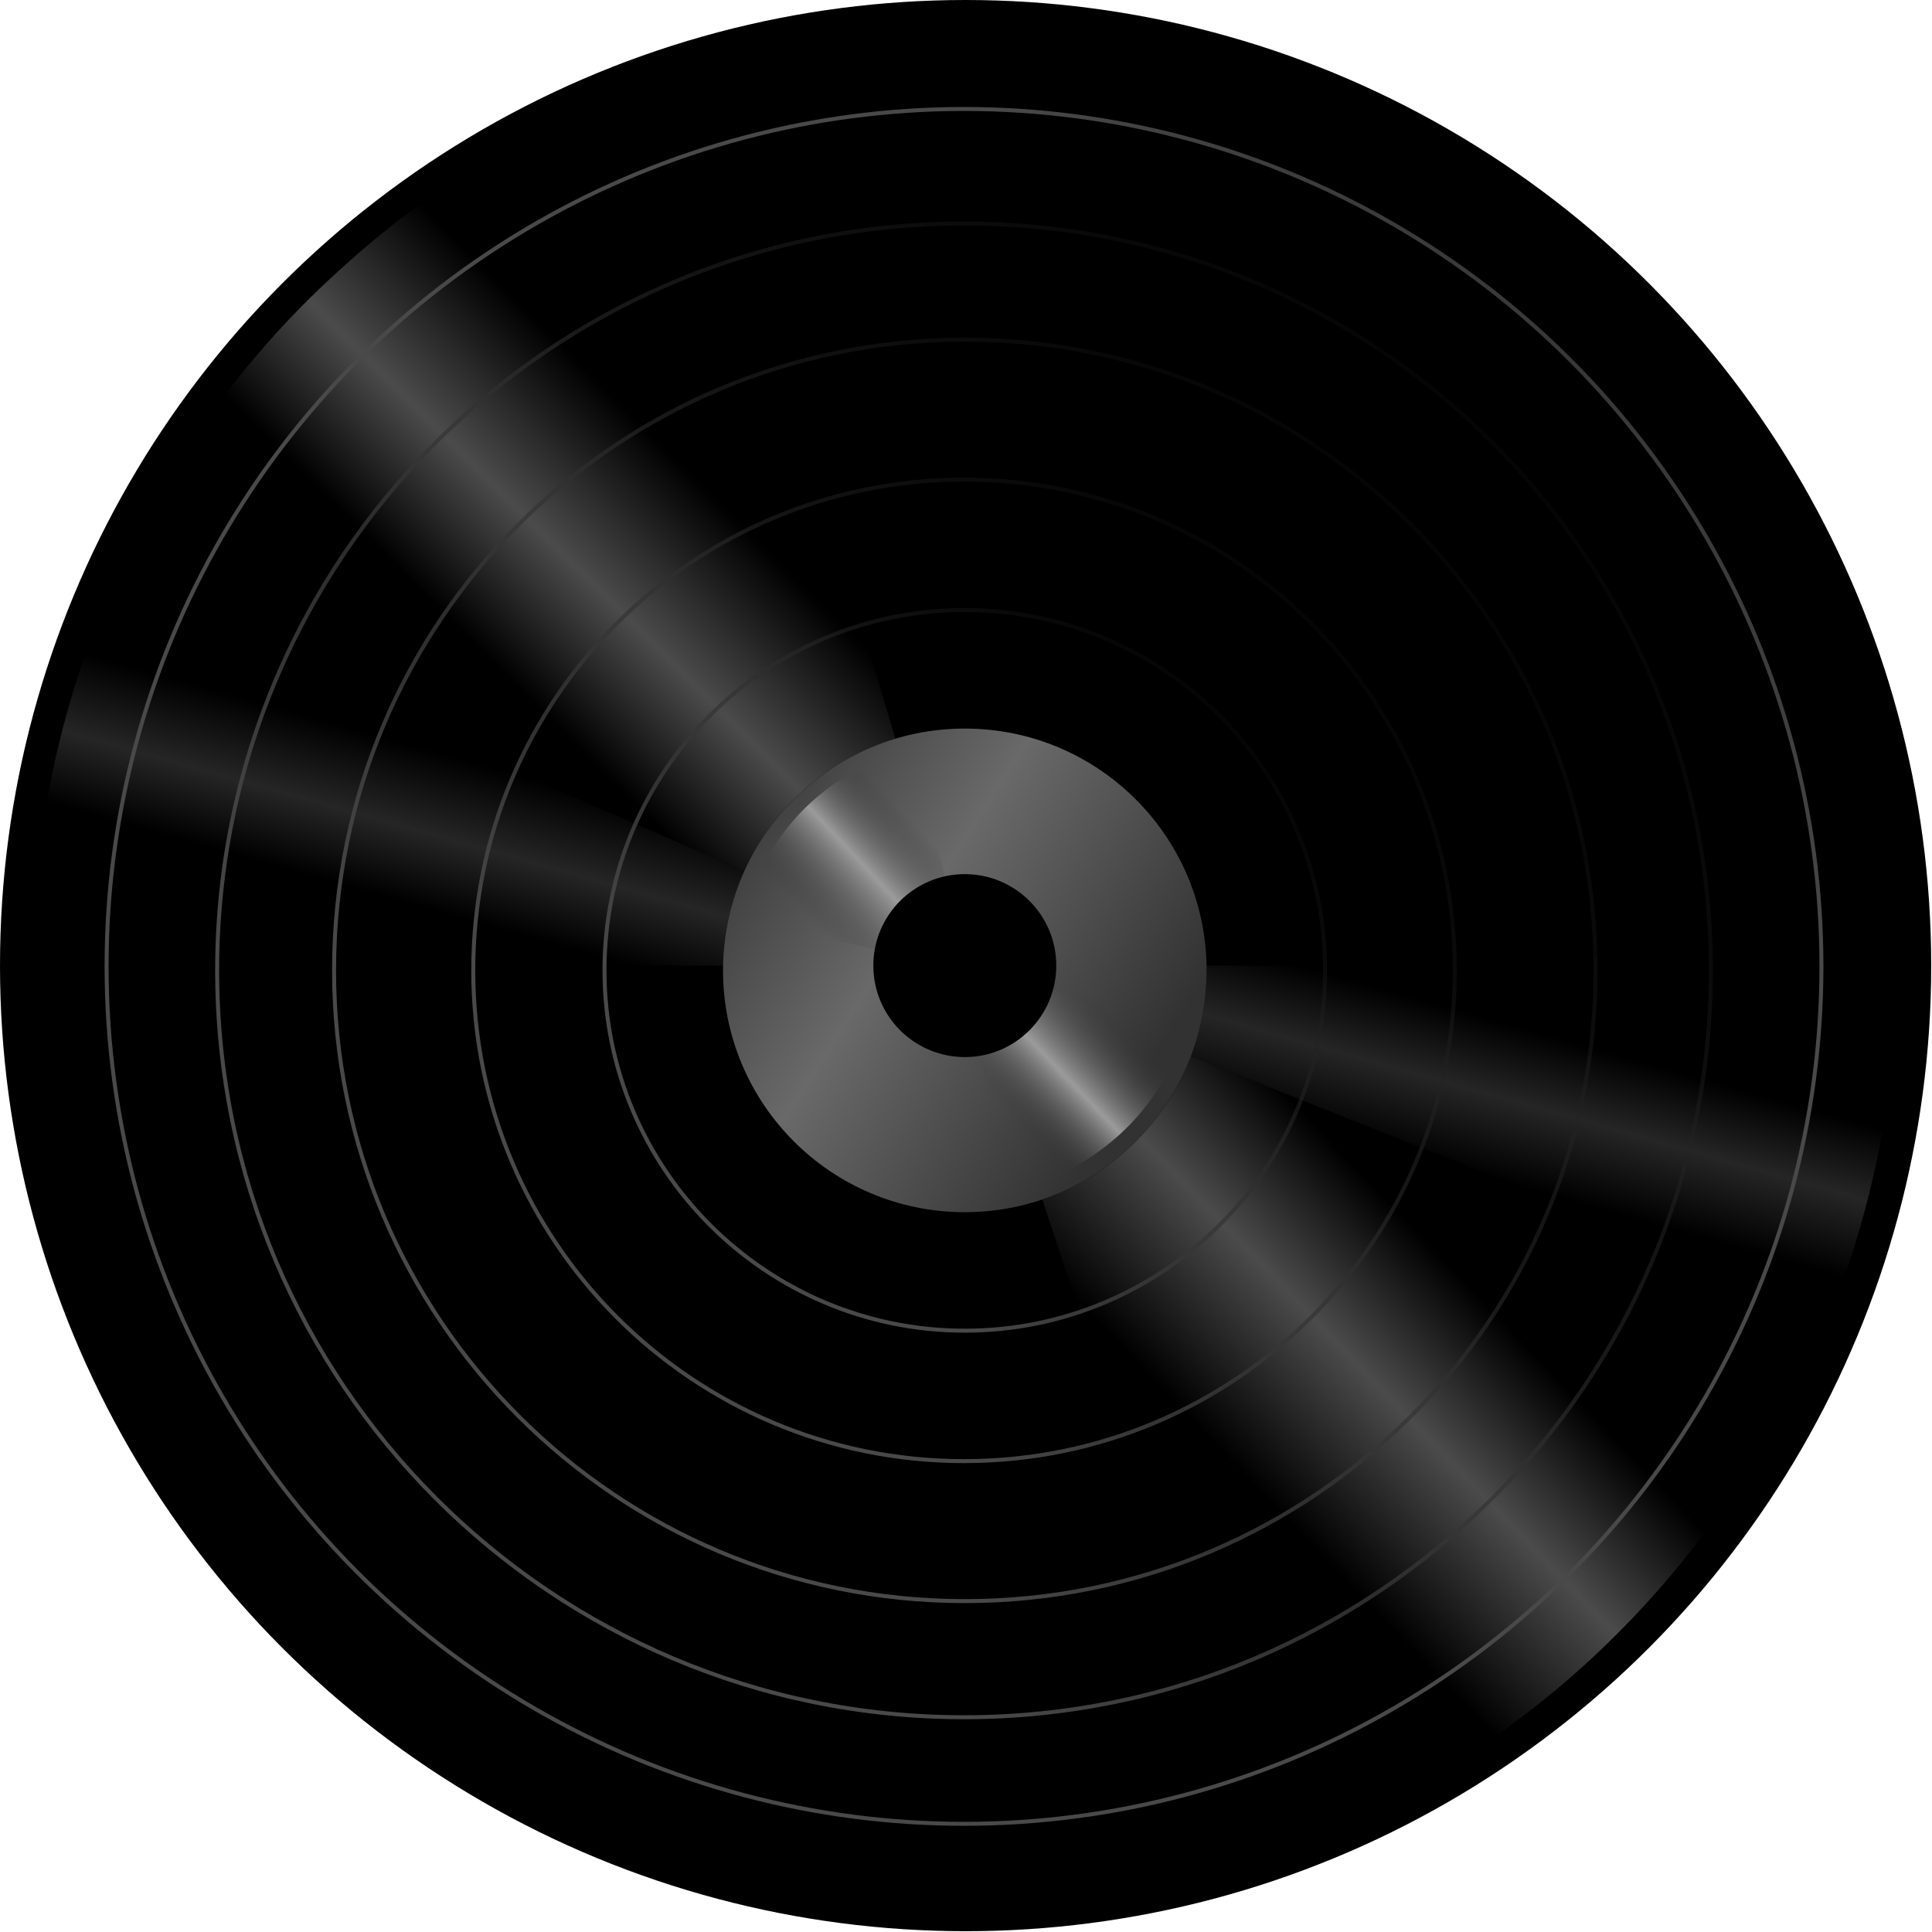
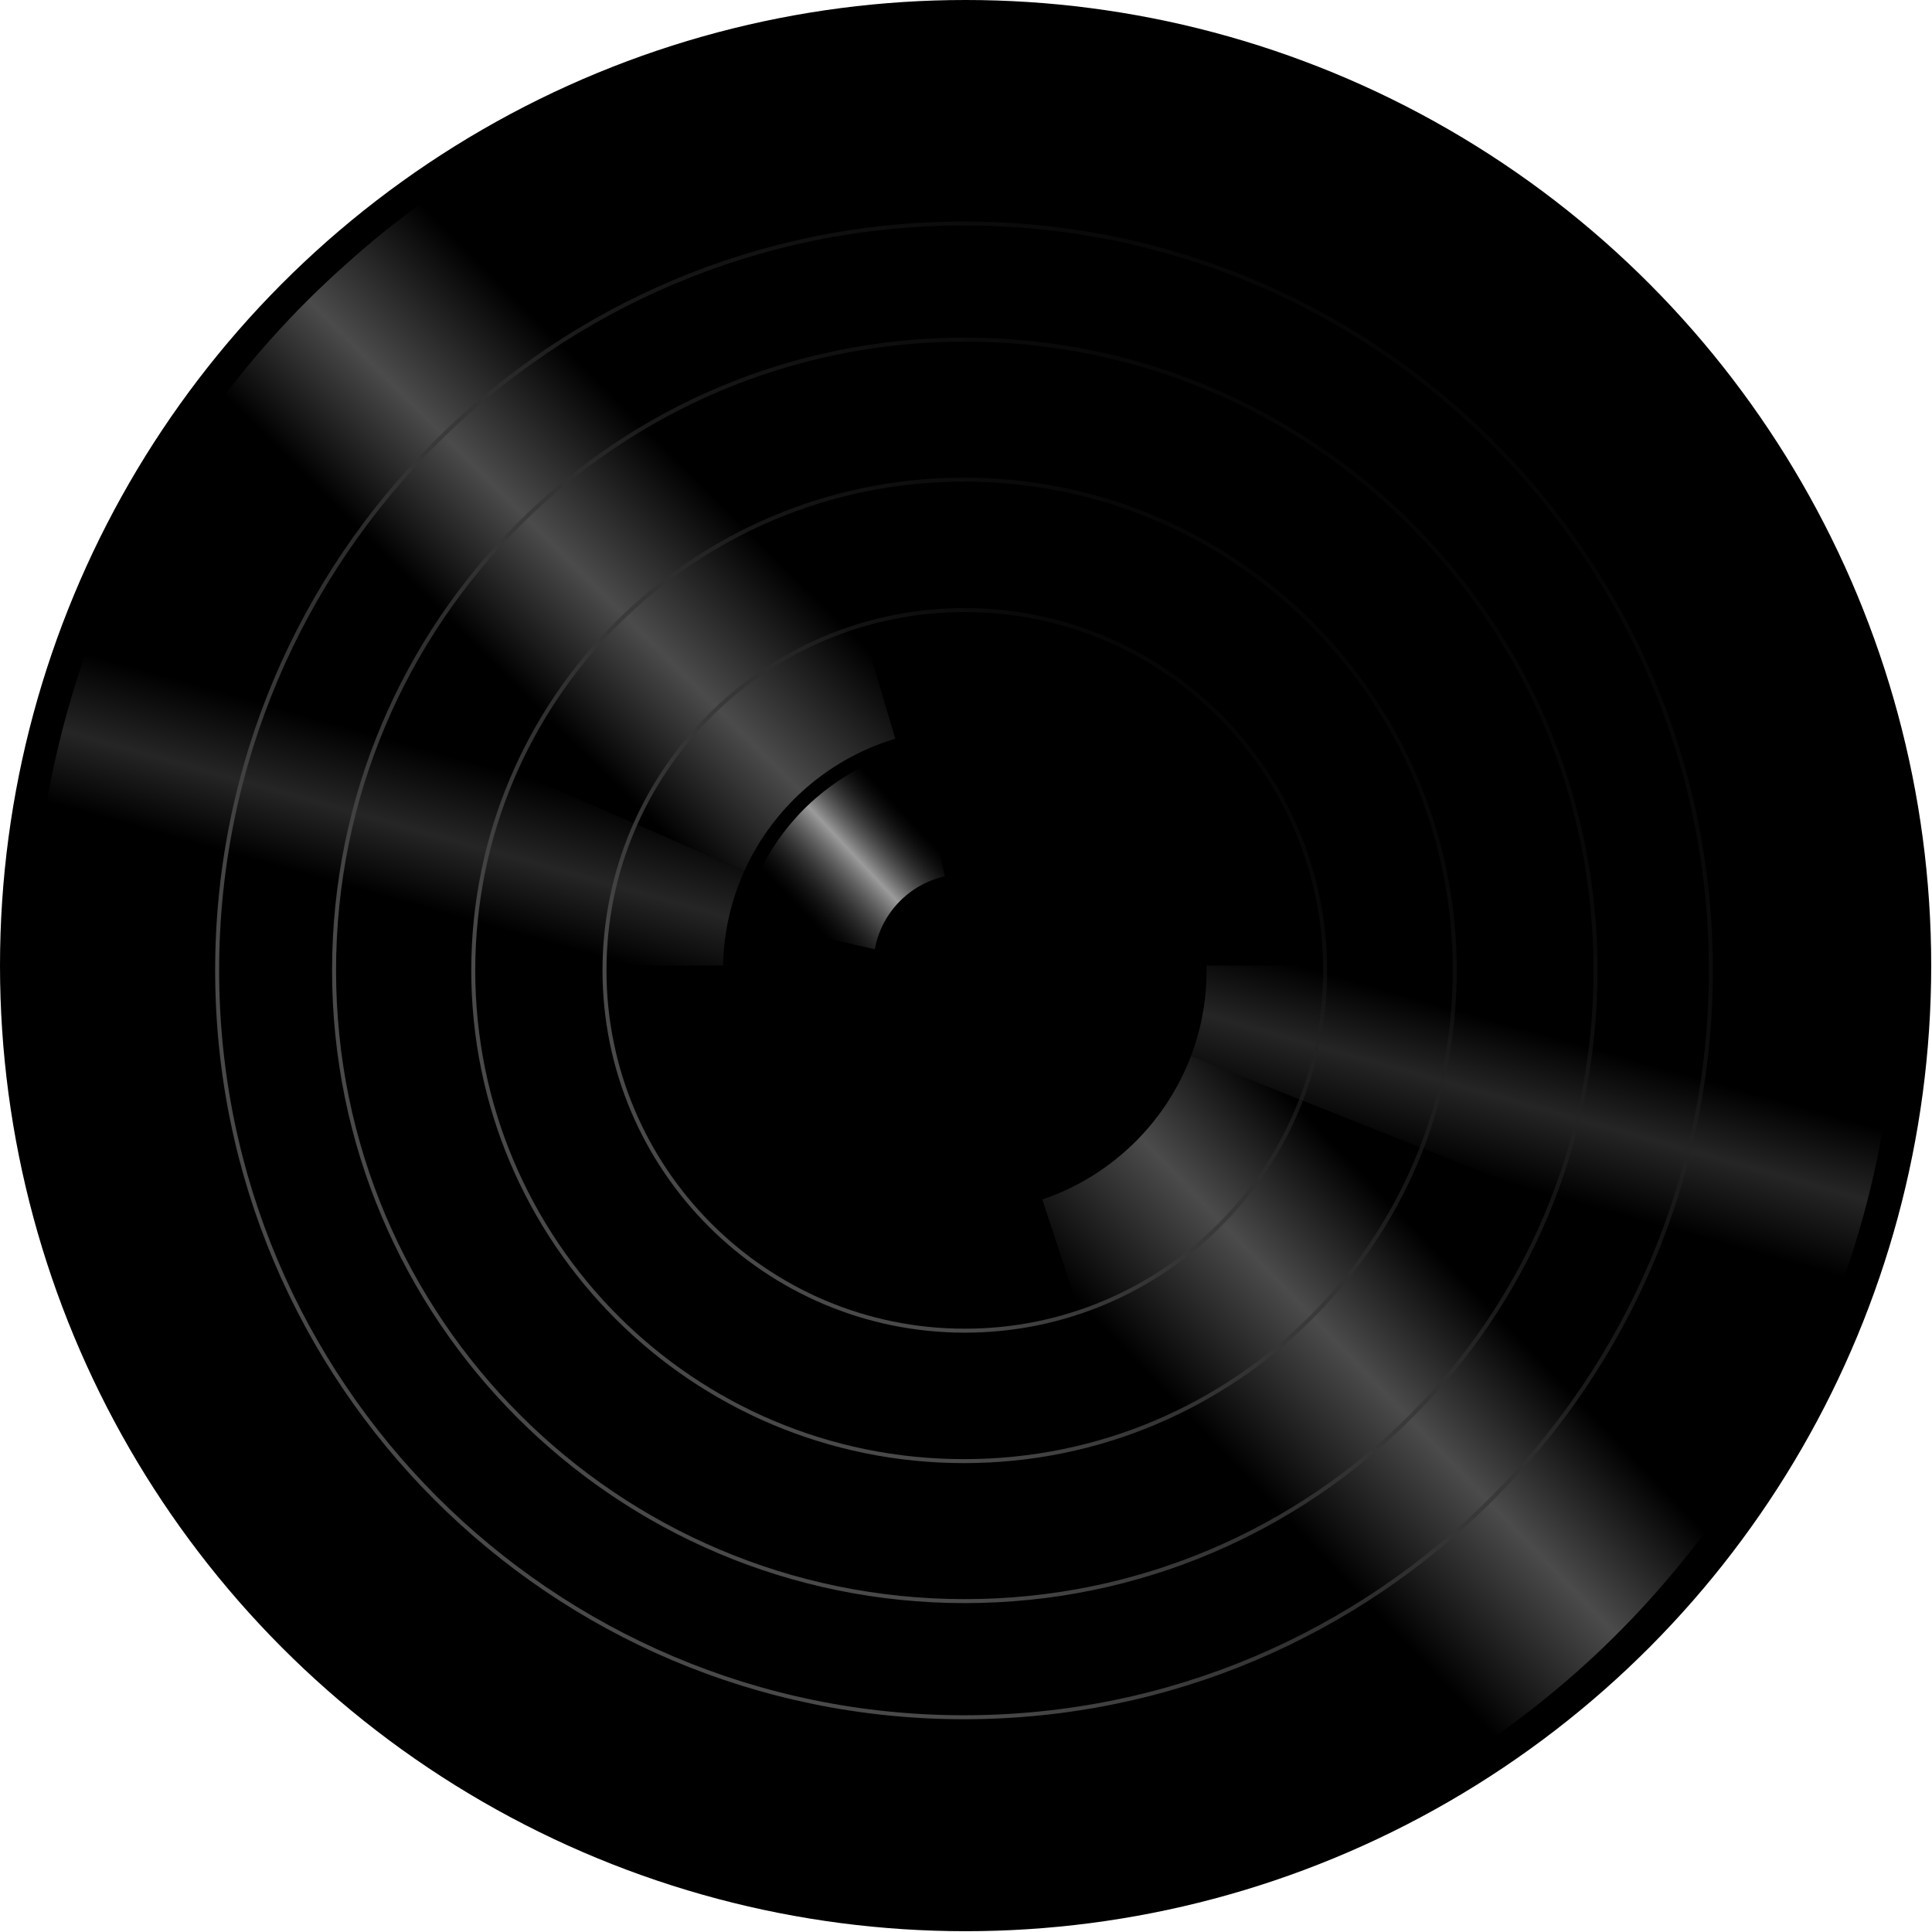
<svg xmlns="http://www.w3.org/2000/svg" version="1.1" id="Layer_1" x="0px" y="0px" viewBox="0 0 242.9 242.9" style="enable-background:new 0 0 242.9 242.9;" xml:space="preserve">
  <style type="text/css">
	.st0{display:none;fill:url(#SVGID_1_);}
	.st1{display:none;fill-rule:evenodd;clip-rule:evenodd;fill:url(#SVGID_2_);}
	.st2{fill:url(#SVGID_3_);fill-opacity:0.5;}
	.st3{fill:url(#SVGID_4_);}
	.st4{fill:url(#SVGID_5_);fill-opacity:0.5;}
	.st5{fill:url(#SVGID_6_);}
	.st6{fill:url(#SVGID_7_);}
	.st7{fill:url(#SVGID_8_);}
	.st8{fill:url(#SVGID_9_);}
	.st9{fill:none;stroke:url(#SVGID_10_);stroke-width:0.5;}
	.st10{fill:none;stroke:url(#SVGID_11_);stroke-width:0.5;}
	.st11{fill:none;stroke:url(#SVGID_12_);stroke-width:0.5;}
	.st12{fill:none;stroke:url(#SVGID_13_);stroke-width:0.5;}
	.st13{fill:none;stroke:url(#SVGID_14_);stroke-width:0.5;}
</style>
  <linearGradient id="SVGID_1_" gradientUnits="userSpaceOnUse" x1="30.82" y1="224.038" x2="138.233" y2="110.123" gradientTransform="matrix(1 0 0 -1 0 294.506)">
    <stop offset="0" style="stop-color:#E13C43" />
    <stop offset="1" style="stop-color:#111111;stop-opacity:0" />
  </linearGradient>
  <path class="st0" d="M-16.1,225.7c-0.5-10.2-1.1-23.5-3.6-33.4c-2.4-9.4-24.2-4.8-20.4-13.7c1.7-4,13.1-21.7,17.4-30.6  s6.6-54.3,20.9-87.7C12.4,26.8,75.9-40.9,173.9,14c98,54.9,48.6,184.3,29.7,214.8c-15.1,24.5-20.6,60.4-17.1,71.7H62.7  c2.4-14.8-0.4-44.1-30.6-43.4C-5.6,257.9-15.3,241.9-16.1,225.7z" />
  <linearGradient id="SVGID_2_" gradientUnits="userSpaceOnUse" x1="57.962" y1="201.325" x2="110.338" y2="144.955" gradientTransform="matrix(1 0 0 -1 0 294.506)">
    <stop offset="0" style="stop-color:#000000" />
    <stop offset="1" style="stop-color:#000000;stop-opacity:0" />
  </linearGradient>
  <path class="st1" d="M64.9,7.4C96.6-5.3,138-7.5,183.9,19.1l1.1-1.8C138.5-9.6,96.3-7.6,64.1,5.4C32,18.3,9.7,42.1,2.8,58.7  C-4,75.1-7.9,94.3-10.6,110.6c-0.7,4.1-1.3,7.9-1.9,11.5c-0.1,0.4-0.1,0.8-0.2,1.1c-0.5,3.2-0.9,6.1-1.4,8.7c-0.5,2.9-1,5.5-1.4,7.5  c-0.5,2.1-0.9,3.6-1.4,4.6c-2,4.3-5.7,10.7-9.1,16.6c-0.3,0.6-0.7,1.2-1,1.7c-1.3,2.3-2.6,4.5-3.6,6.3c-1.3,2.3-2.3,4.1-2.7,5.2  c-0.5,1.2-0.6,2.3-0.3,3.4c0.3,1,1,1.8,1.9,2.3c1.6,1.1,4.1,1.6,6.5,2.2c0.1,0,0.2,0,0.3,0.1c2.4,0.5,4.8,1.1,6.7,1.9  c2,0.9,3.4,2.1,3.9,3.9c2.3,8.9,2.9,20.8,3.4,30.6c0,0.7,0.1,1.4,0.1,2c0.4,8.1,3,16.3,10.1,22.3c7.1,6,18.6,9.7,36.5,9.3l0-2.1  c-17.6,0.4-28.5-3.3-35.1-8.8c-6.5-5.5-9-13.1-9.4-20.8c0-0.7-0.1-1.4-0.1-2.1c-0.5-9.7-1.1-21.8-3.4-30.9c-0.7-2.7-2.7-4.3-5-5.3  c-2.2-1-4.8-1.6-7.1-2.1c-0.1,0-0.3-0.1-0.4-0.1c-2.5-0.6-4.6-1.1-5.9-1.9c-0.6-0.4-0.9-0.8-1-1.2c-0.1-0.4-0.1-1,0.3-1.9  c0.4-0.9,1.3-2.6,2.6-5c1-1.8,2.3-4,3.6-6.3c0.3-0.6,0.7-1.2,1-1.7c3.4-5.9,7.1-12.4,9.2-16.7c0.6-1.2,1.1-2.9,1.5-5  c0.5-2.1,0.9-4.7,1.4-7.6c0.4-2.6,0.9-5.6,1.4-8.7c0.1-0.4,0.1-0.7,0.2-1.1c0.6-3.6,1.2-7.4,1.8-11.5c2.7-16.2,6.6-35.3,13.3-51.4  C11.4,43.5,33.2,20.1,64.9,7.4z" />
  <circle cx="121.4" cy="121.4" r="121.4" />
  <g>
    <g>
      <path d="M238.5,121.4c0,15.5-3,30.8-8.9,45.1c-5.9,14.3-14.5,27.3-25.3,38.2l-82.7-83.3H238.5z" />
      <linearGradient id="SVGID_3_" gradientUnits="userSpaceOnUse" x1="175.701" y1="149.61" x2="180.914" y2="168.19" gradientTransform="matrix(1 0 0 -1 0 294.506)">
        <stop offset="0" style="stop-color:#000000" />
        <stop offset="0.527" style="stop-color:#4C4B4B" />
        <stop offset="1" style="stop-color:#000000" />
      </linearGradient>
      <path class="st2" d="M238.5,121.4c0,15.5-3,30.8-8.9,45.1c-5.9,14.3-14.5,27.3-25.3,38.2l-82.7-83.3H238.5z" />
    </g>
    <g>
-       <path d="M229.9,164.7c-6.3,16-15.9,30.5-28.3,42.4c-12.4,11.9-27.2,20.8-43.4,26.2l-36.8-111.8L229.9,164.7z" />
      <linearGradient id="SVGID_4_" gradientUnits="userSpaceOnUse" x1="148.21" y1="117.632" x2="174.914" y2="143.176" gradientTransform="matrix(1 0 0 -1 0 294.506)">
        <stop offset="0" style="stop-color:#000000" />
        <stop offset="0.539" style="stop-color:#4C4B4B" />
        <stop offset="1" style="stop-color:#000000" />
      </linearGradient>
      <path class="st3" d="M229.9,164.7c-6.3,16-15.9,30.5-28.3,42.4c-12.4,11.9-27.2,20.8-43.4,26.2l-36.8-111.8L229.9,164.7z" />
    </g>
    <g>
-       <path d="M4.1,121.4c0-15.5,3-30.8,8.9-45.1C18.8,62,27.4,49,38.3,38.1l82.7,83.3H4.1z" />
      <linearGradient id="SVGID_5_" gradientUnits="userSpaceOnUse" x1="66.819" y1="196.65" x2="61.606" y2="178.07" gradientTransform="matrix(1 0 0 -1 0 294.506)">
        <stop offset="0" style="stop-color:#000000" />
        <stop offset="0.527" style="stop-color:#4C4B4B" />
        <stop offset="1" style="stop-color:#000000" />
      </linearGradient>
      <path class="st4" d="M4.1,121.4c0-15.5,3-30.8,8.9-45.1C18.8,62,27.4,49,38.3,38.1l82.7,83.3H4.1z" />
    </g>
    <g>
      <path d="M13.6,74.8c6.8-15.8,16.9-30,29.7-41.4C56,21.9,71.2,13.4,87.6,8.5L121,121.4L13.6,74.8z" />
      <linearGradient id="SVGID_6_" gradientUnits="userSpaceOnUse" x1="93.388" y1="228.571" x2="69.011" y2="204.135" gradientTransform="matrix(1 0 0 -1 0 294.506)">
        <stop offset="0" style="stop-color:#000000" />
        <stop offset="0.539" style="stop-color:#4C4B4B" />
        <stop offset="1" style="stop-color:#000000" />
      </linearGradient>
      <path class="st5" d="M13.6,74.8c6.8-15.8,16.9-30,29.7-41.4C56,21.9,71.2,13.4,87.6,8.5L121,121.4L13.6,74.8z" />
    </g>
    <circle cx="121.3" cy="122" r="30.4" />
    <linearGradient id="SVGID_7_" gradientUnits="userSpaceOnUse" x1="174.731" y1="287.14" x2="229.333" y2="322.379" gradientTransform="matrix(-1 0 0 -1 317.859 423.236)">
      <stop offset="0" style="stop-color:#323232" />
      <stop offset="0.539" style="stop-color:#6A6969" />
      <stop offset="1" style="stop-color:#323232" />
    </linearGradient>
-     <circle class="st6" cx="121.3" cy="122" r="30.4" />
    <g>
      <linearGradient id="SVGID_8_" gradientUnits="userSpaceOnUse" x1="138.007" y1="168.957" x2="125.007" y2="156.44" gradientTransform="matrix(1 0 0 -1 0 294.506)">
        <stop offset="0" style="stop-color:#323232;stop-opacity:0" />
        <stop offset="0.539" style="stop-color:#9C9B9B" />
        <stop offset="1" style="stop-color:#323232;stop-opacity:0" />
      </linearGradient>
-       <path class="st7" d="M149.1,128.9c-1.4,5.3-4.3,10.1-8.4,13.8c-4.1,3.7-9.1,6.2-14.6,7.1l-4.6-28.2L149.1,128.9z" />
    </g>
    <g>
      <linearGradient id="SVGID_9_" gradientUnits="userSpaceOnUse" x1="104.282" y1="176.21" x2="117.293" y2="188.43" gradientTransform="matrix(1 0 0 -1 0 294.506)">
        <stop offset="0" style="stop-color:#323232;stop-opacity:0" />
        <stop offset="0.539" style="stop-color:#9C9B9B" />
        <stop offset="1" style="stop-color:#323232;stop-opacity:0" />
      </linearGradient>
      <path class="st8" d="M93.4,115.6c1.2-5.3,3.9-10.1,7.8-14c3.9-3.8,8.7-6.5,14.1-7.6l6,27.9L93.4,115.6z" />
    </g>
    <circle cx="121.3" cy="121.4" r="11.5" />
    <linearGradient id="SVGID_10_" gradientUnits="userSpaceOnUse" x1="14.295" y1="-10.722" x2="192.672" y2="-183.59" gradientTransform="matrix(1 0 0 1 162.58 78.203)">
      <stop offset="0" style="stop-color:#494949" />
      <stop offset="1" style="stop-color:#000000;stop-opacity:0" />
    </linearGradient>
-     <circle class="st9" cx="121.2" cy="121.5" r="107.8" />
    <linearGradient id="SVGID_11_" gradientUnits="userSpaceOnUse" x1="74.224" y1="126.939" x2="229.668" y2="277.583" gradientTransform="matrix(1 0 0 -1 0 294.506)">
      <stop offset="0" style="stop-color:#494949" />
      <stop offset="1" style="stop-color:#000000;stop-opacity:0" />
    </linearGradient>
    <path class="st10" d="M215.1,122c0-51.8-42-93.9-93.9-93.9c-51.8,0-93.9,42-93.9,93.9c0,51.8,42,93.9,93.9,93.9   C173.1,215.9,215.1,173.8,215.1,122z" />
    <linearGradient id="SVGID_12_" gradientUnits="userSpaceOnUse" x1="81.507" y1="133.997" x2="212.882" y2="261.316" gradientTransform="matrix(1 0 0 -1 0 294.506)">
      <stop offset="0" style="stop-color:#494949" />
      <stop offset="1" style="stop-color:#000000;stop-opacity:0" />
    </linearGradient>
    <path class="st11" d="M200.6,122c0-43.8-35.5-79.3-79.3-79.3C77.5,42.7,42,78.2,42,122c0,43.8,35.5,79.3,79.3,79.3   C165.1,201.3,200.6,165.8,200.6,122z" />
    <linearGradient id="SVGID_13_" gradientUnits="userSpaceOnUse" x1="90.307" y1="142.526" x2="192.599" y2="241.659" gradientTransform="matrix(1 0 0 -1 0 294.506)">
      <stop offset="0" style="stop-color:#494949" />
      <stop offset="1" style="stop-color:#000000;stop-opacity:0" />
    </linearGradient>
    <path class="st12" d="M182.9,122c0-34.1-27.6-61.7-61.7-61.7c-34.1,0-61.7,27.6-61.7,61.7c0,34.1,27.6,61.7,61.7,61.7   C155.3,183.7,182.9,156.1,182.9,122z" />
    <linearGradient id="SVGID_14_" gradientUnits="userSpaceOnUse" x1="98.501" y1="150.467" x2="173.716" y2="223.359" gradientTransform="matrix(1 0 0 -1 0 294.506)">
      <stop offset="0" style="stop-color:#494949" />
      <stop offset="1" style="stop-color:#000000;stop-opacity:0" />
    </linearGradient>
    <path class="st13" d="M166.6,122c0-25-20.3-45.3-45.3-45.3C96.2,76.7,76,97,76,122s20.3,45.3,45.3,45.3   C146.3,167.3,166.6,147,166.6,122z" />
  </g>
</svg>